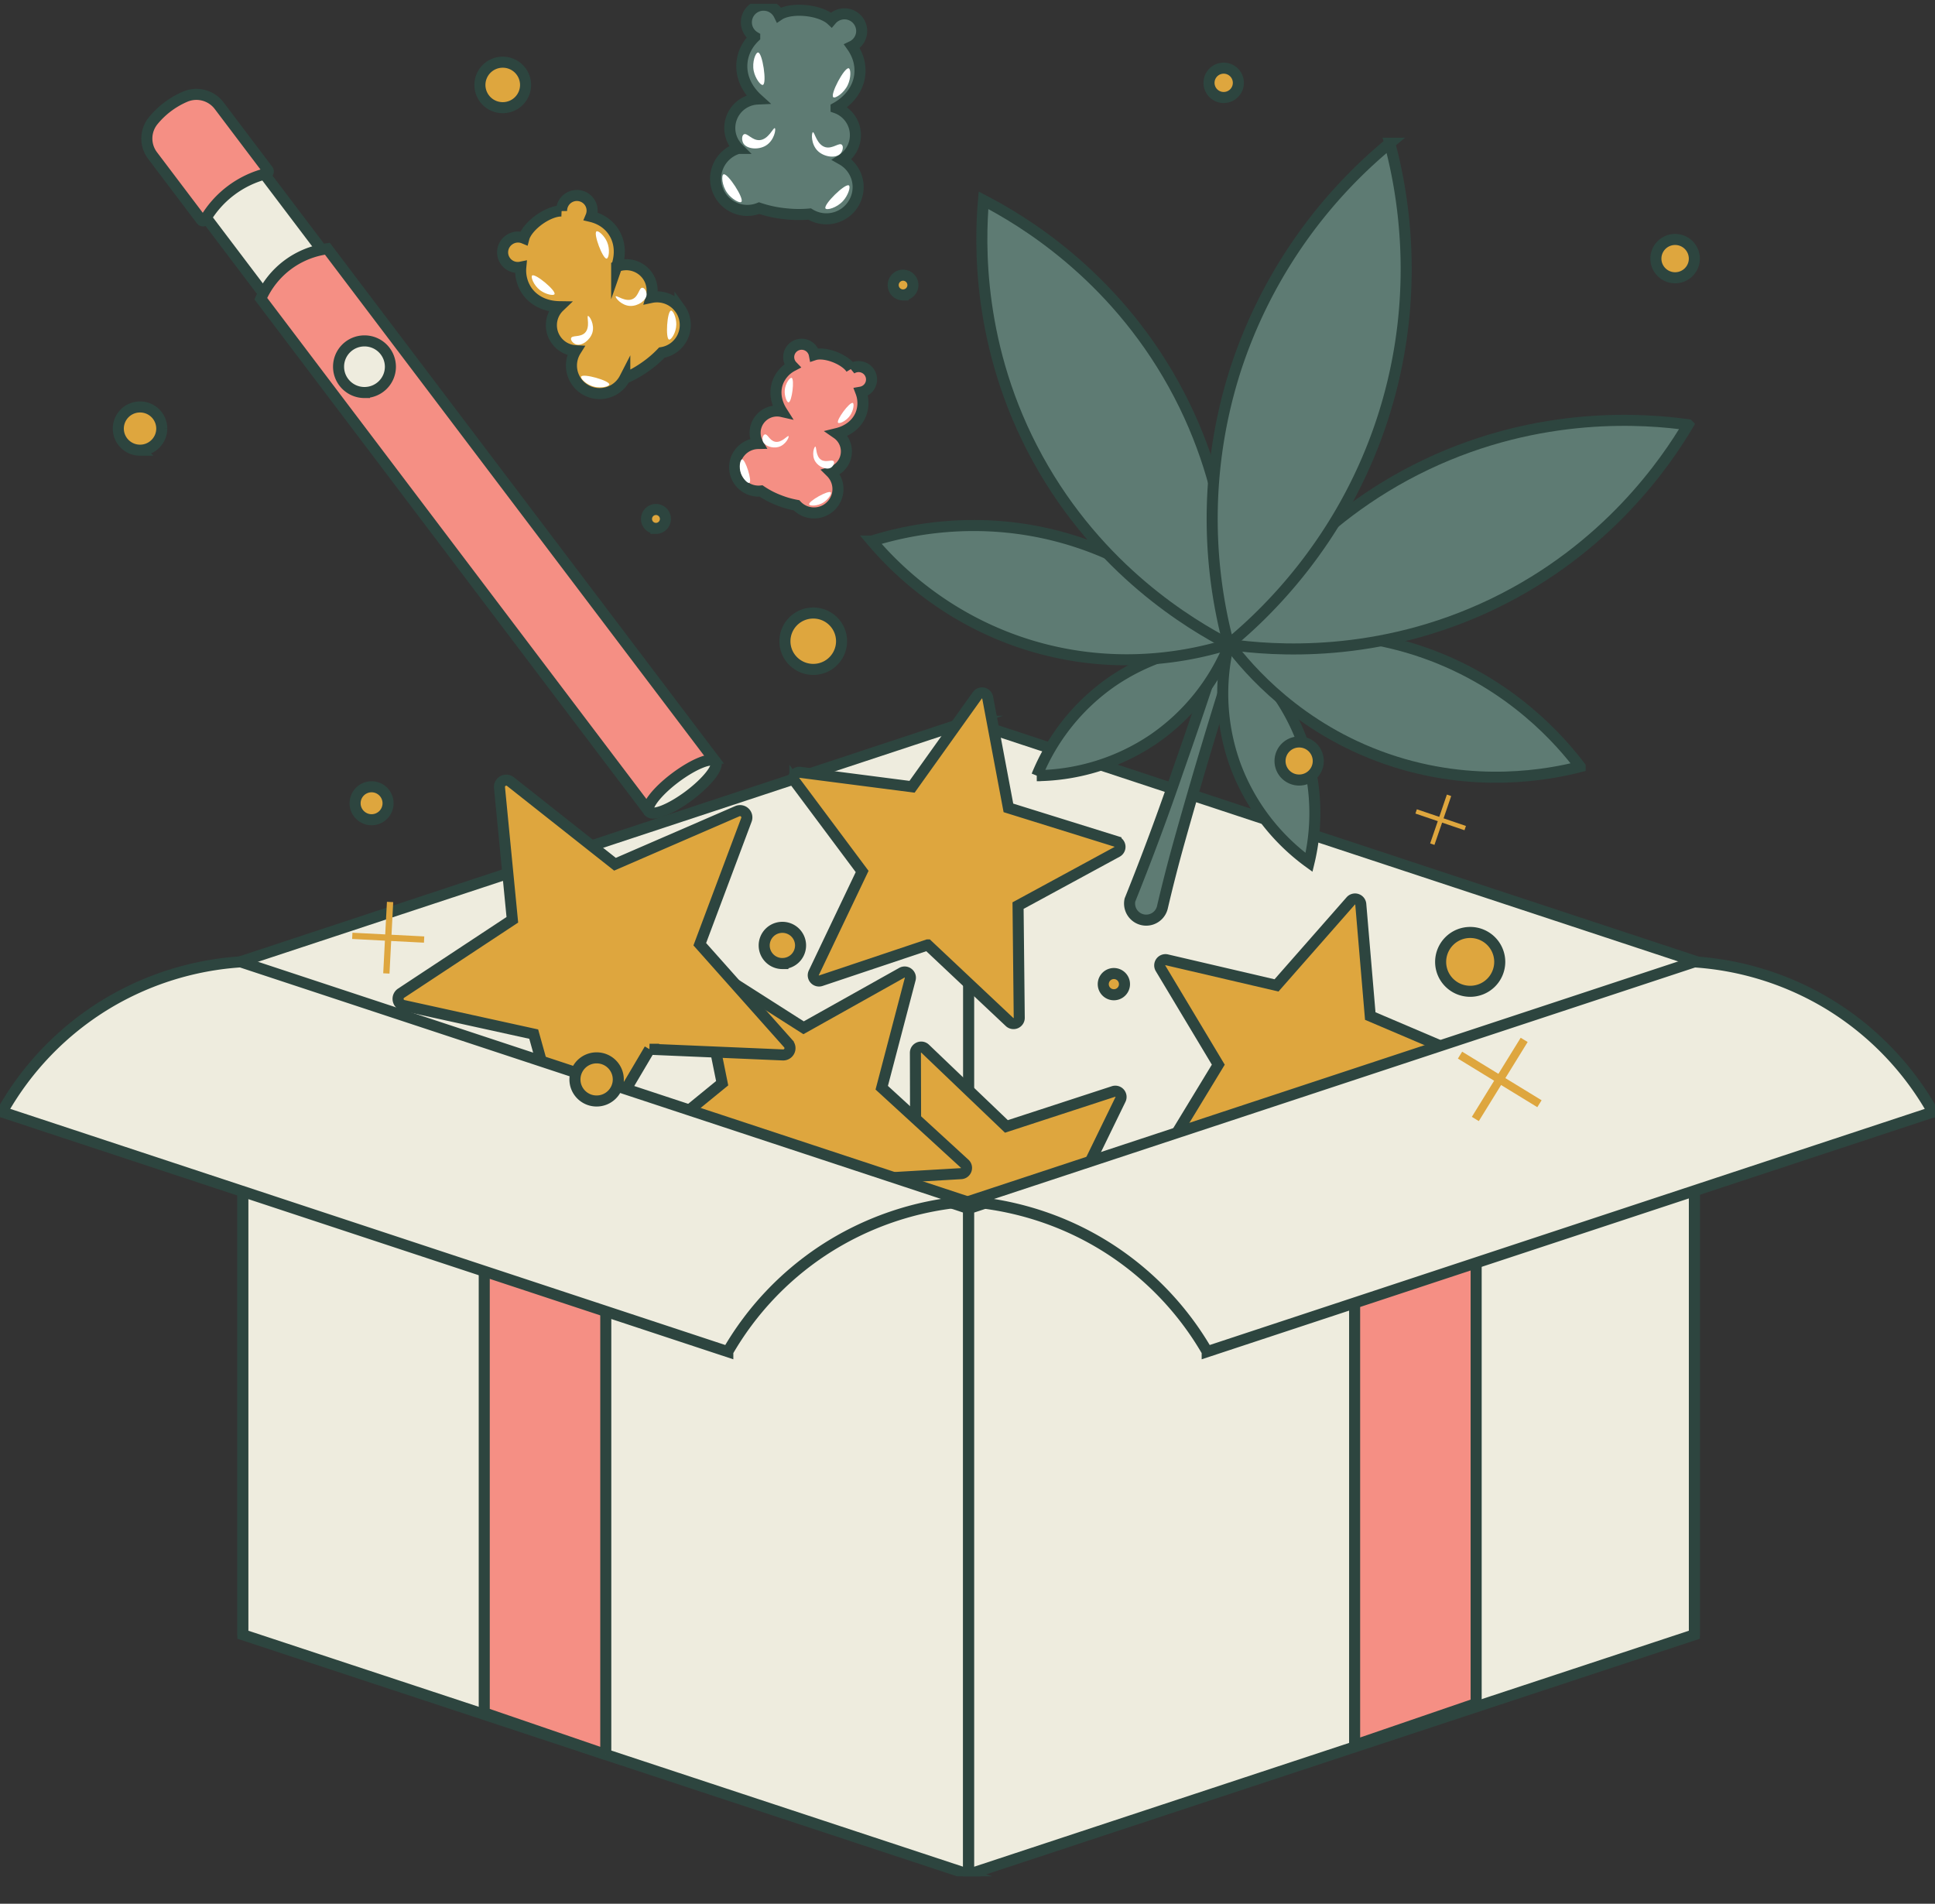
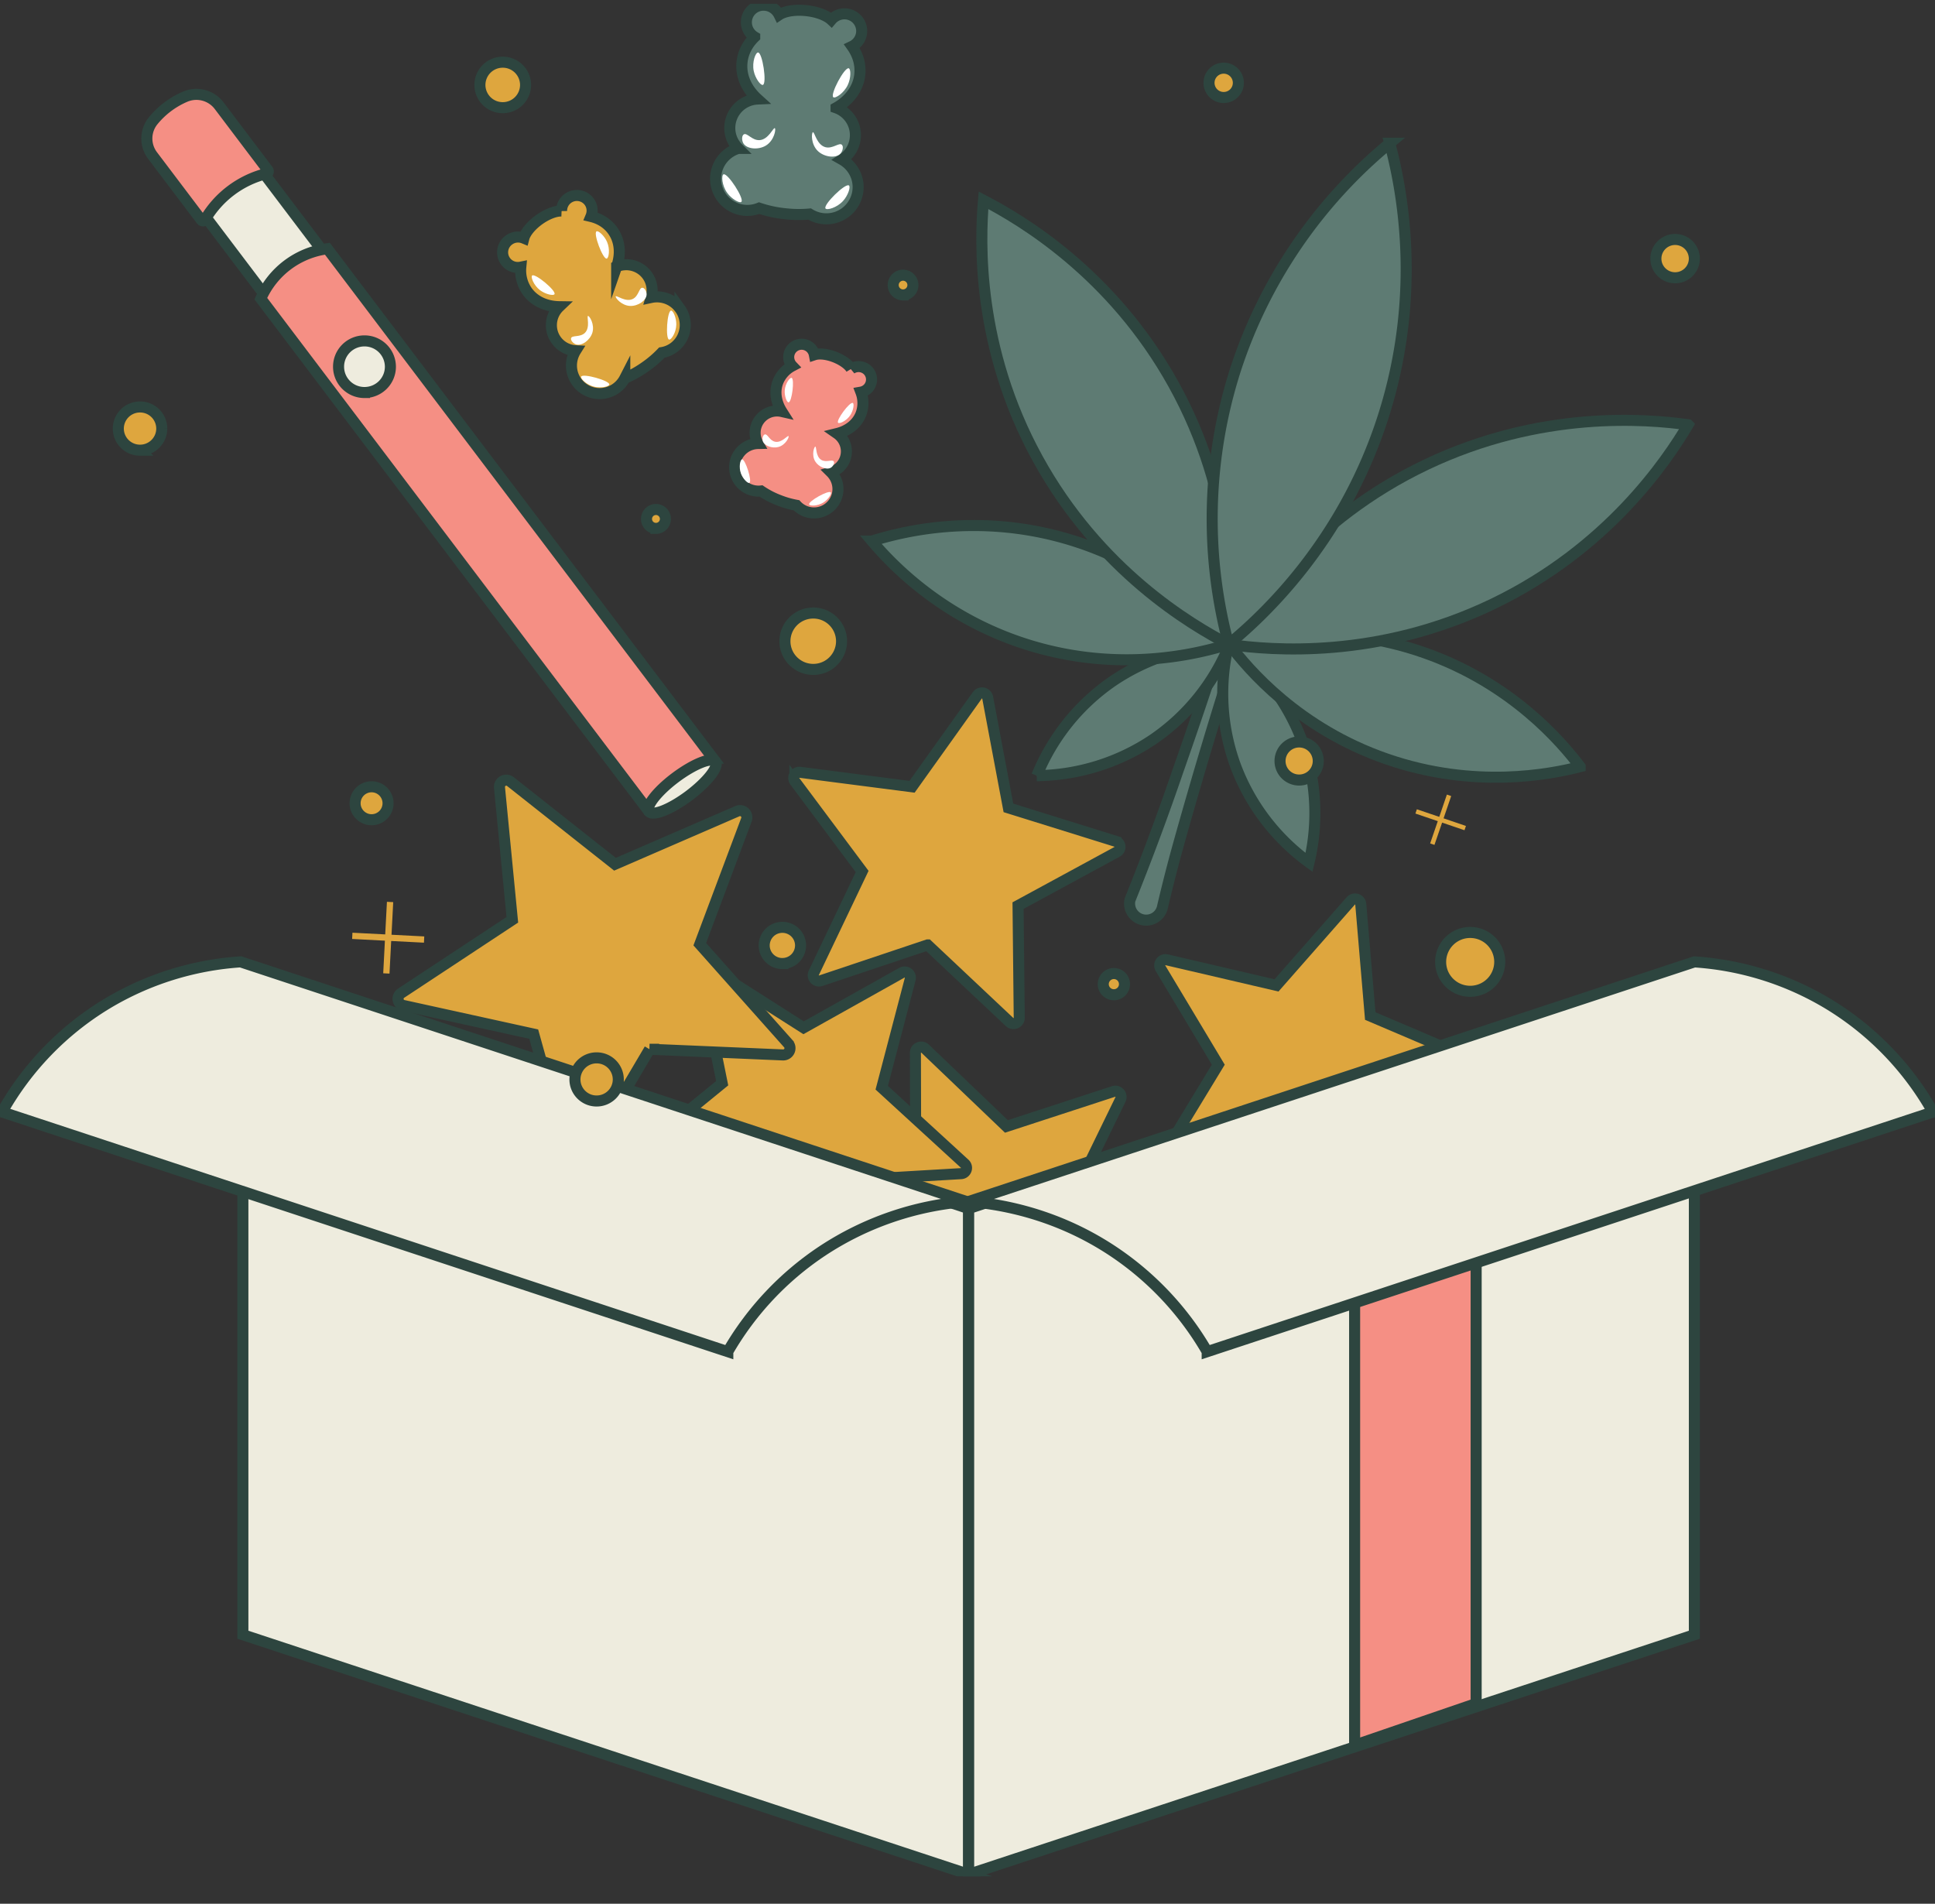
<svg xmlns="http://www.w3.org/2000/svg" fill="none" viewBox="0 0 62 61">
  <rect x="0" y="0" width="62" height="61" fill="#333333" stroke="none" />
  <g clip-path="url(#a)">
-     <path d="M31.037 23.112 7.782 30.791v21.333l23.253-10.957V23.112ZM31.037 23.112l23.253 7.679v21.333L31.037 41.167V23.112Z" fill="#EEECDE" stroke="#2D453F" stroke-width=".354" stroke-miterlimit="10" />
    <path d="M39.656 20.737a171.944 171.944 0 0 0-1.872 6.234 49.955 49.955 0 0 0-.54 2.105.533.533 0 0 1-1.039-.238 83.595 83.595 0 0 0 1.544-4.155c.48-1.365.943-2.735 1.384-4.113.114-.337.628-.18.523.167Z" fill="#5E7B73" stroke="#2D453F" stroke-width=".354" stroke-miterlimit="10" />
    <path d="M33.22 24.854a6.813 6.813 0 0 0 3.717-1.155 6.762 6.762 0 0 0 2.458-3.045 6.813 6.813 0 0 0-3.744 1.173 6.763 6.763 0 0 0-2.43 3.027Z" fill="#5E7B73" stroke="#2D453F" stroke-width=".354" stroke-miterlimit="10" />
    <path d="M41.943 27.633a6.764 6.764 0 0 1-2.352-3.089 6.73 6.73 0 0 1-.225-3.9 6.765 6.765 0 0 1 2.363 3.12 6.73 6.73 0 0 1 .214 3.869ZM27.938 17.336c.637.754 2.329 2.546 5.182 3.38 2.884.842 5.303.223 6.246-.072-.637-.753-2.346-2.566-5.234-3.394-2.857-.82-5.25-.21-6.194.086Z" fill="#5E7B73" stroke="#2D453F" stroke-width=".354" stroke-miterlimit="10" />
    <path d="M50.63 24.566c-.959.245-3.38.726-6.19-.244-2.84-.981-4.448-2.883-5.043-3.668.957-.245 3.406-.734 6.24.261 2.805.985 4.397 2.864 4.993 3.65ZM31.512 6.417c-.115 1.345-.22 4.713 1.733 8.272 1.973 3.598 4.92 5.332 6.12 5.955.116-1.343.225-4.749-1.767-8.336-1.97-3.55-4.883-5.267-6.086-5.891Z" fill="#5E7B73" stroke="#2D453F" stroke-width=".354" stroke-miterlimit="10" />
    <path d="M54.09 13.61c-.691 1.162-2.57 3.964-6.237 5.733-3.705 1.788-7.115 1.497-8.456 1.31.69-1.16 2.586-3.995 6.3-5.765 3.676-1.75 7.049-1.466 8.392-1.279Z" fill="#5E7B73" stroke="#2D453F" stroke-width=".354" stroke-miterlimit="10" />
    <path d="M44.53 4.588a15.707 15.707 0 0 0-4.937 7.238 15.64 15.64 0 0 0-.227 8.818c1.073-.882 3.665-3.253 4.959-7.31 1.28-4.015.563-7.406.204-8.746Z" fill="#5E7B73" stroke="#2D453F" stroke-width=".354" stroke-miterlimit="10" />
    <path d="m40.886 36.666-3.522.798a.184.184 0 0 1-.198-.274l1.87-3.076-1.851-3.087a.184.184 0 0 1 .2-.273l3.516.82 2.378-2.706a.184.184 0 0 1 .322.105l.304 3.583 3.32 1.414a.183.183 0 0 1-.001.338l-3.329 1.394-.326 3.58a.184.184 0 0 1-.322.104l-2.361-2.72ZM32.706 41.164l-2.115 2.914a.184.184 0 0 1-.331-.075l-.636-3.539-3.438-1.102a.183.183 0 0 1-.03-.336l3.184-1.696-.009-3.595c0-.162.195-.245.312-.133l2.604 2.491 3.432-1.12a.184.184 0 0 1 .223.255l-1.575 3.235 2.13 2.903a.183.183 0 0 1-.173.29l-3.578-.492Z" fill="#DEA63E" stroke="#2D453F" stroke-width=".354" stroke-miterlimit="10" />
    <path d="m27.19 37.817-1.506 3.268a.184.184 0 0 1-.338-.01l-1.316-3.348-3.588-.415a.183.183 0 0 1-.095-.324l2.792-2.28-.712-3.524a.184.184 0 0 1 .28-.19l3.041 1.938 3.148-1.763c.141-.08.31.05.268.206l-.912 3.478 2.657 2.435c.12.11.048.308-.114.318l-3.605.211Z" fill="#DEA63E" stroke="#2D453F" stroke-width=".354" stroke-miterlimit="10" />
    <path d="M29.723 30.277 26.3 31.424a.184.184 0 0 1-.225-.252l1.549-3.248-2.154-2.886a.183.183 0 0 1 .172-.291l3.581.463 2.092-2.93a.184.184 0 0 1 .331.072l.665 3.534 3.446 1.074a.183.183 0 0 1 .033.336l-3.17 1.721.038 3.595a.184.184 0 0 1-.311.135l-2.624-2.47ZM20.813 33.62l-2.169 3.669a.218.218 0 0 1-.398-.052l-1.145-4.102-4.176-.918a.217.217 0 0 1-.073-.393l3.564-2.352-.412-4.237a.218.218 0 0 1 .352-.19l3.349 2.647 3.92-1.7a.218.218 0 0 1 .292.275l-1.495 3.988 2.836 3.187a.217.217 0 0 1-.173.36l-4.273-.182Z" fill="#DEA63E" stroke="#2D453F" stroke-width=".354" stroke-miterlimit="10" />
    <path d="M31.037 60.058 7.782 52.38V31.046l23.253 7.679v21.333Z" fill="#EEECDE" stroke="#2D453F" stroke-width=".354" stroke-miterlimit="10" />
-     <path d="m19.41 56.219-3.894-1.335V33.551l3.894 1.335v21.333Z" fill="#F58F84" stroke="#2D453F" stroke-width=".354" stroke-miterlimit="10" />
    <path d="M23.32 43.31.066 35.63a9.485 9.485 0 0 1 3.353-3.464A9.528 9.528 0 0 1 7.71 30.82l23.253 7.678a9.761 9.761 0 0 0-4.603 1.578 9.681 9.681 0 0 0-3.04 3.232ZM31.037 60.058 54.29 52.38V31.046l-23.253 7.679v21.333Z" fill="#EEECDE" stroke="#2D453F" stroke-width=".354" stroke-miterlimit="10" />
    <path d="M25.068 30.873a.58.58 0 0 0 .583-.579.58.58 0 0 0-.583-.58.58.58 0 0 0-.582.58c0 .32.26.58.582.58ZM35.69 31.874a.34.34 0 1 0-.34-.34.34.34 0 0 0 .34.34ZM47.107 31.763a.945.945 0 0 0 .947-.942.945.945 0 0 0-.947-.943.945.945 0 0 0-.947.943c0 .52.424.942.947.942ZM19.116 35.278c.384 0 .695-.31.695-.691a.693.693 0 0 0-.695-.691.693.693 0 0 0-.694.691c0 .382.31.691.694.691ZM41.626 24.994a.611.611 0 0 0 .613-.61.611.611 0 0 0-.613-.61.611.611 0 0 0-.612.61c0 .337.274.61.612.61ZM11.908 26.266a.528.528 0 1 0-.53-.527c0 .291.238.527.53.527ZM26.058 21.449a.905.905 0 0 0 .907-.903.905.905 0 0 0-.907-.903.905.905 0 0 0-.908.903c0 .499.407.903.908.903Z" fill="#DEA63E" stroke="#2D453F" stroke-width=".354" stroke-miterlimit="10" />
    <path d="m13.595 30.005-1.05-.054.054-1.045-.201-.01-.055 1.044-1.05-.054-.01.2 1.05.055-.054 1.045.201.01.054-1.045 1.05.054.01-.2ZM46.97 26.465l-.716-.244.244-.714-.138-.047-.244.714-.718-.243-.046.137.717.243-.245.714.138.047.245-.714.717.244.047-.137Z" fill="#DEA63E" />
    <path d="m43.404 55.92 3.894-1.335V33.252l-3.894 1.335V55.92Z" fill="#F58F84" stroke="#2D453F" stroke-width=".354" stroke-miterlimit="10" />
    <path d="m38.68 43.31 23.254-7.679a9.485 9.485 0 0 0-3.353-3.464 9.528 9.528 0 0 0-4.29-1.346l-23.254 7.678c.88.069 2.718.332 4.603 1.578a9.681 9.681 0 0 1 3.04 3.232Z" fill="#EEECDE" stroke="#2D453F" stroke-width=".354" stroke-miterlimit="10" />
-     <path d="m49.395 35.255-1.161-.71.714-1.157-.223-.136-.714 1.156-1.161-.71-.137.221 1.161.71-.714 1.157.223.136.714-1.156 1.16.71.138-.221Z" fill="#DEA63E" />
    <path d="m8.379 5.455 2.24 2.96-1.865 1.397-2.24-2.96c-.117-.154.2-.599.713-.984.518-.388 1.035-.568 1.152-.413Z" fill="#EEECDE" stroke="#2D453F" stroke-width=".354" stroke-miterlimit="10" />
    <path d="m22.842 24.293-2.132 1.599L8.357 9.569A2.712 2.712 0 0 1 10.49 7.97l12.353 16.323ZM8.582 5.45a.07.07 0 0 1-.039.111 3.176 3.176 0 0 0-1.976 1.482c-.025.045-.086.047-.117.006L4.89 4.986a.903.903 0 0 1 .02-1.12A2.692 2.692 0 0 1 5.928 3.1a.915.915 0 0 1 1.094.286L8.582 5.45Z" fill="#F58F84" stroke="#2D453F" stroke-width=".354" stroke-miterlimit="10" />
    <path d="M11.678 12.577c.46 0 .831-.37.831-.827a.829.829 0 0 0-.83-.827c-.46 0-.831.37-.831.827 0 .457.372.827.83.827ZM22.079 25.493c.588-.442.968-.929.847-1.088-.12-.16-.695.07-1.284.51-.589.442-.968.93-.848 1.088.121.16.696-.069 1.285-.51Z" fill="#EEECDE" stroke="#2D453F" stroke-width=".354" stroke-miterlimit="10" />
    <path d="M26.796 15.951a.767.767 0 0 1-1.274.24 2.924 2.924 0 0 1-.564-.162 2.828 2.828 0 0 1-.572-.297.765.765 0 0 1-.795-1.038.766.766 0 0 1 .695-.483.694.694 0 0 1-.042-.6.702.702 0 0 1 .807-.425c-.19-.3-.246-.645-.122-.957a.99.99 0 0 1 .456-.502.411.411 0 0 1-.085-.436.415.415 0 0 1 .793.077c.15-.05.4-.027.659.075.248.098.442.242.523.376a.415.415 0 0 1 .387-.044.412.412 0 0 1-.077.79.989.989 0 0 1-.001.706c-.126.317-.412.534-.764.62a.697.697 0 0 1-.196 1.24.76.76 0 0 1 .172.82Z" fill="#F58F84" stroke="#2D453F" stroke-width=".354" stroke-miterlimit="10" />
    <path d="M25.364 12.108c-.057-.017-.205.181-.22.4-.013.183.066.387.123.384.107-.008.198-.752.097-.784ZM26.854 13.546c.04.043.267-.057.389-.24.101-.153.134-.37.082-.394-.097-.046-.544.557-.471.634ZM23.776 14.72c-.06.006-.111.248-.034.454.064.172.22.325.27.298.095-.05-.131-.765-.236-.753ZM25.927 16.162c.02.056.268.057.454-.06.156-.098.274-.282.238-.325-.07-.082-.726.285-.692.385ZM26.124 14.31c-.039.002-.128.268-.005.472.108.178.365.289.506.202.07-.044.122-.145.092-.196-.047-.08-.245.042-.401-.052-.186-.11-.15-.427-.192-.425ZM25.266 13.974c.027.027-.09.281-.32.347-.2.057-.464-.036-.507-.195-.022-.081.01-.19.066-.206.089-.026.15.197.33.234.211.045.401-.21.43-.18Z" fill="#fff" />
    <path d="M21.788 9.89a.896.896 0 0 1-.582 1.408 3.425 3.425 0 0 1-.524.45c-.23.163-.46.29-.663.371a.906.906 0 0 1-1.542.115.896.896 0 0 1-.031-.995.82.82 0 0 1-.525-1.412c-.42-.006-.8-.173-1.03-.495a1.16 1.16 0 0 1-.204-.772.485.485 0 0 1-.372-.875.49.49 0 0 1 .471-.052c.047-.18.231-.41.498-.6.257-.181.525-.279.71-.272a.49.49 0 0 1 .887-.295c.102.142.116.32.053.47.284.067.532.22.7.455.234.328.265.748.125 1.15a.83.83 0 0 1 .983.288.819.819 0 0 1 .121.703.905.905 0 0 1 .925.359Z" fill="#DEA63E" stroke="#2D453F" stroke-width=".354" stroke-miterlimit="10" />
    <path d="M17.051 8.828c-.054.044.049.317.257.473.173.13.426.184.459.125.061-.11-.62-.677-.716-.598ZM19.439 8.286c.069-.012.115-.3.011-.537-.086-.199-.28-.37-.338-.335-.108.066.204.894.327.872ZM18.622 12.068c-.03.062.176.27.43.326.212.047.464-.008.47-.075.01-.125-.845-.363-.9-.252ZM21.438 10.881c.068.018.229-.226.232-.485.003-.216-.103-.451-.17-.443-.125.015-.183.898-.062.928ZM19.728 9.496c-.023.038.183.297.465.307.246.009.521-.173.525-.367.003-.098-.065-.213-.134-.216-.11-.005-.116.267-.31.36-.23.112-.52-.127-.546-.084ZM18.84 10.124c.045-.01.222.27.14.538-.073.234-.335.433-.521.373-.094-.03-.181-.131-.161-.198.03-.104.292-.021.444-.172.18-.18.05-.531.098-.541Z" fill="#fff" />
    <path d="M27.49 6.104a1.017 1.017 0 0 1-1.548.754 3.892 3.892 0 0 1-.78-.009 3.773 3.773 0 0 1-.839-.18 1.015 1.015 0 0 1-1.388-1.05c.046-.418.34-.75.72-.864a.924.924 0 0 1-.266-.754.931.931 0 0 1 .884-.828c-.35-.317-.545-.74-.497-1.184.033-.31.18-.585.406-.804A.548.548 0 0 1 24.525.17a.55.55 0 0 1 .438.306c.174-.117.502-.174.87-.135.353.037.652.155.804.297a.552.552 0 0 1 .97.412.548.548 0 0 1-.308.436c.19.268.284.581.25.905-.049.45-.339.829-.76 1.064a.928.928 0 0 1 .19 1.658c.342.193.556.576.511.99Z" fill="#5E7B73" stroke="#2D453F" stroke-width=".354" stroke-miterlimit="10" />
    <path d="M24.29 1.682c-.08-.003-.198.304-.14.59.049.239.223.473.294.448.135-.047-.014-1.033-.154-1.038ZM26.7 3.115c.062.049.34-.128.464-.393.104-.22.103-.511.03-.534-.136-.041-.604.84-.494.927ZM23.183 5.586c-.073.03-.054.358.118.595.143.197.398.34.453.287.103-.098-.44-.935-.571-.882ZM26.45 6.68c.044.064.363-.022.56-.238.165-.18.252-.457.19-.5-.118-.08-.83.621-.75.737ZM26.047 4.237c-.05.015-.069.387.161.605.201.19.57.242.72.081.075-.081.104-.228.048-.283-.088-.085-.299.14-.532.075-.278-.077-.344-.495-.397-.478ZM24.826 4.107c.044.025-.015.393-.287.558-.237.144-.608.116-.72-.072-.056-.096-.054-.246.013-.287.104-.065.262.199.505.184.287-.016.44-.41.489-.383Z" fill="#fff" />
    <path d="M28.936 9.45a.316.316 0 1 0-.317-.315c0 .174.142.315.317.315ZM16.109 3.45a.73.73 0 0 0 .731-.729.73.73 0 0 0-.731-.728.73.73 0 0 0-.732.728.73.73 0 0 0 .732.729ZM21.018 16.931a.303.303 0 1 0-.303-.302c0 .167.136.302.303.302ZM4.487 14.425c.384 0 .696-.31.696-.693a.694.694 0 0 0-.696-.692.694.694 0 0 0-.696.692c0 .383.312.693.696.693ZM39.177 3.123a.47.47 0 1 0 .002-.938.47.47 0 0 0-.002.938ZM53.673 8.9c.34 0 .616-.275.616-.613a.615.615 0 0 0-.616-.614.615.615 0 0 0-.616.614c0 .338.276.613.616.613Z" fill="#DEA63E" stroke="#2D453F" stroke-width=".354" stroke-miterlimit="10" />
  </g>
  <defs>
    <clipPath id="a">
      <path fill="#fff" transform="translate(0 .121)" d="M0 0h62v60H0z" />
    </clipPath>
  </defs>
</svg>